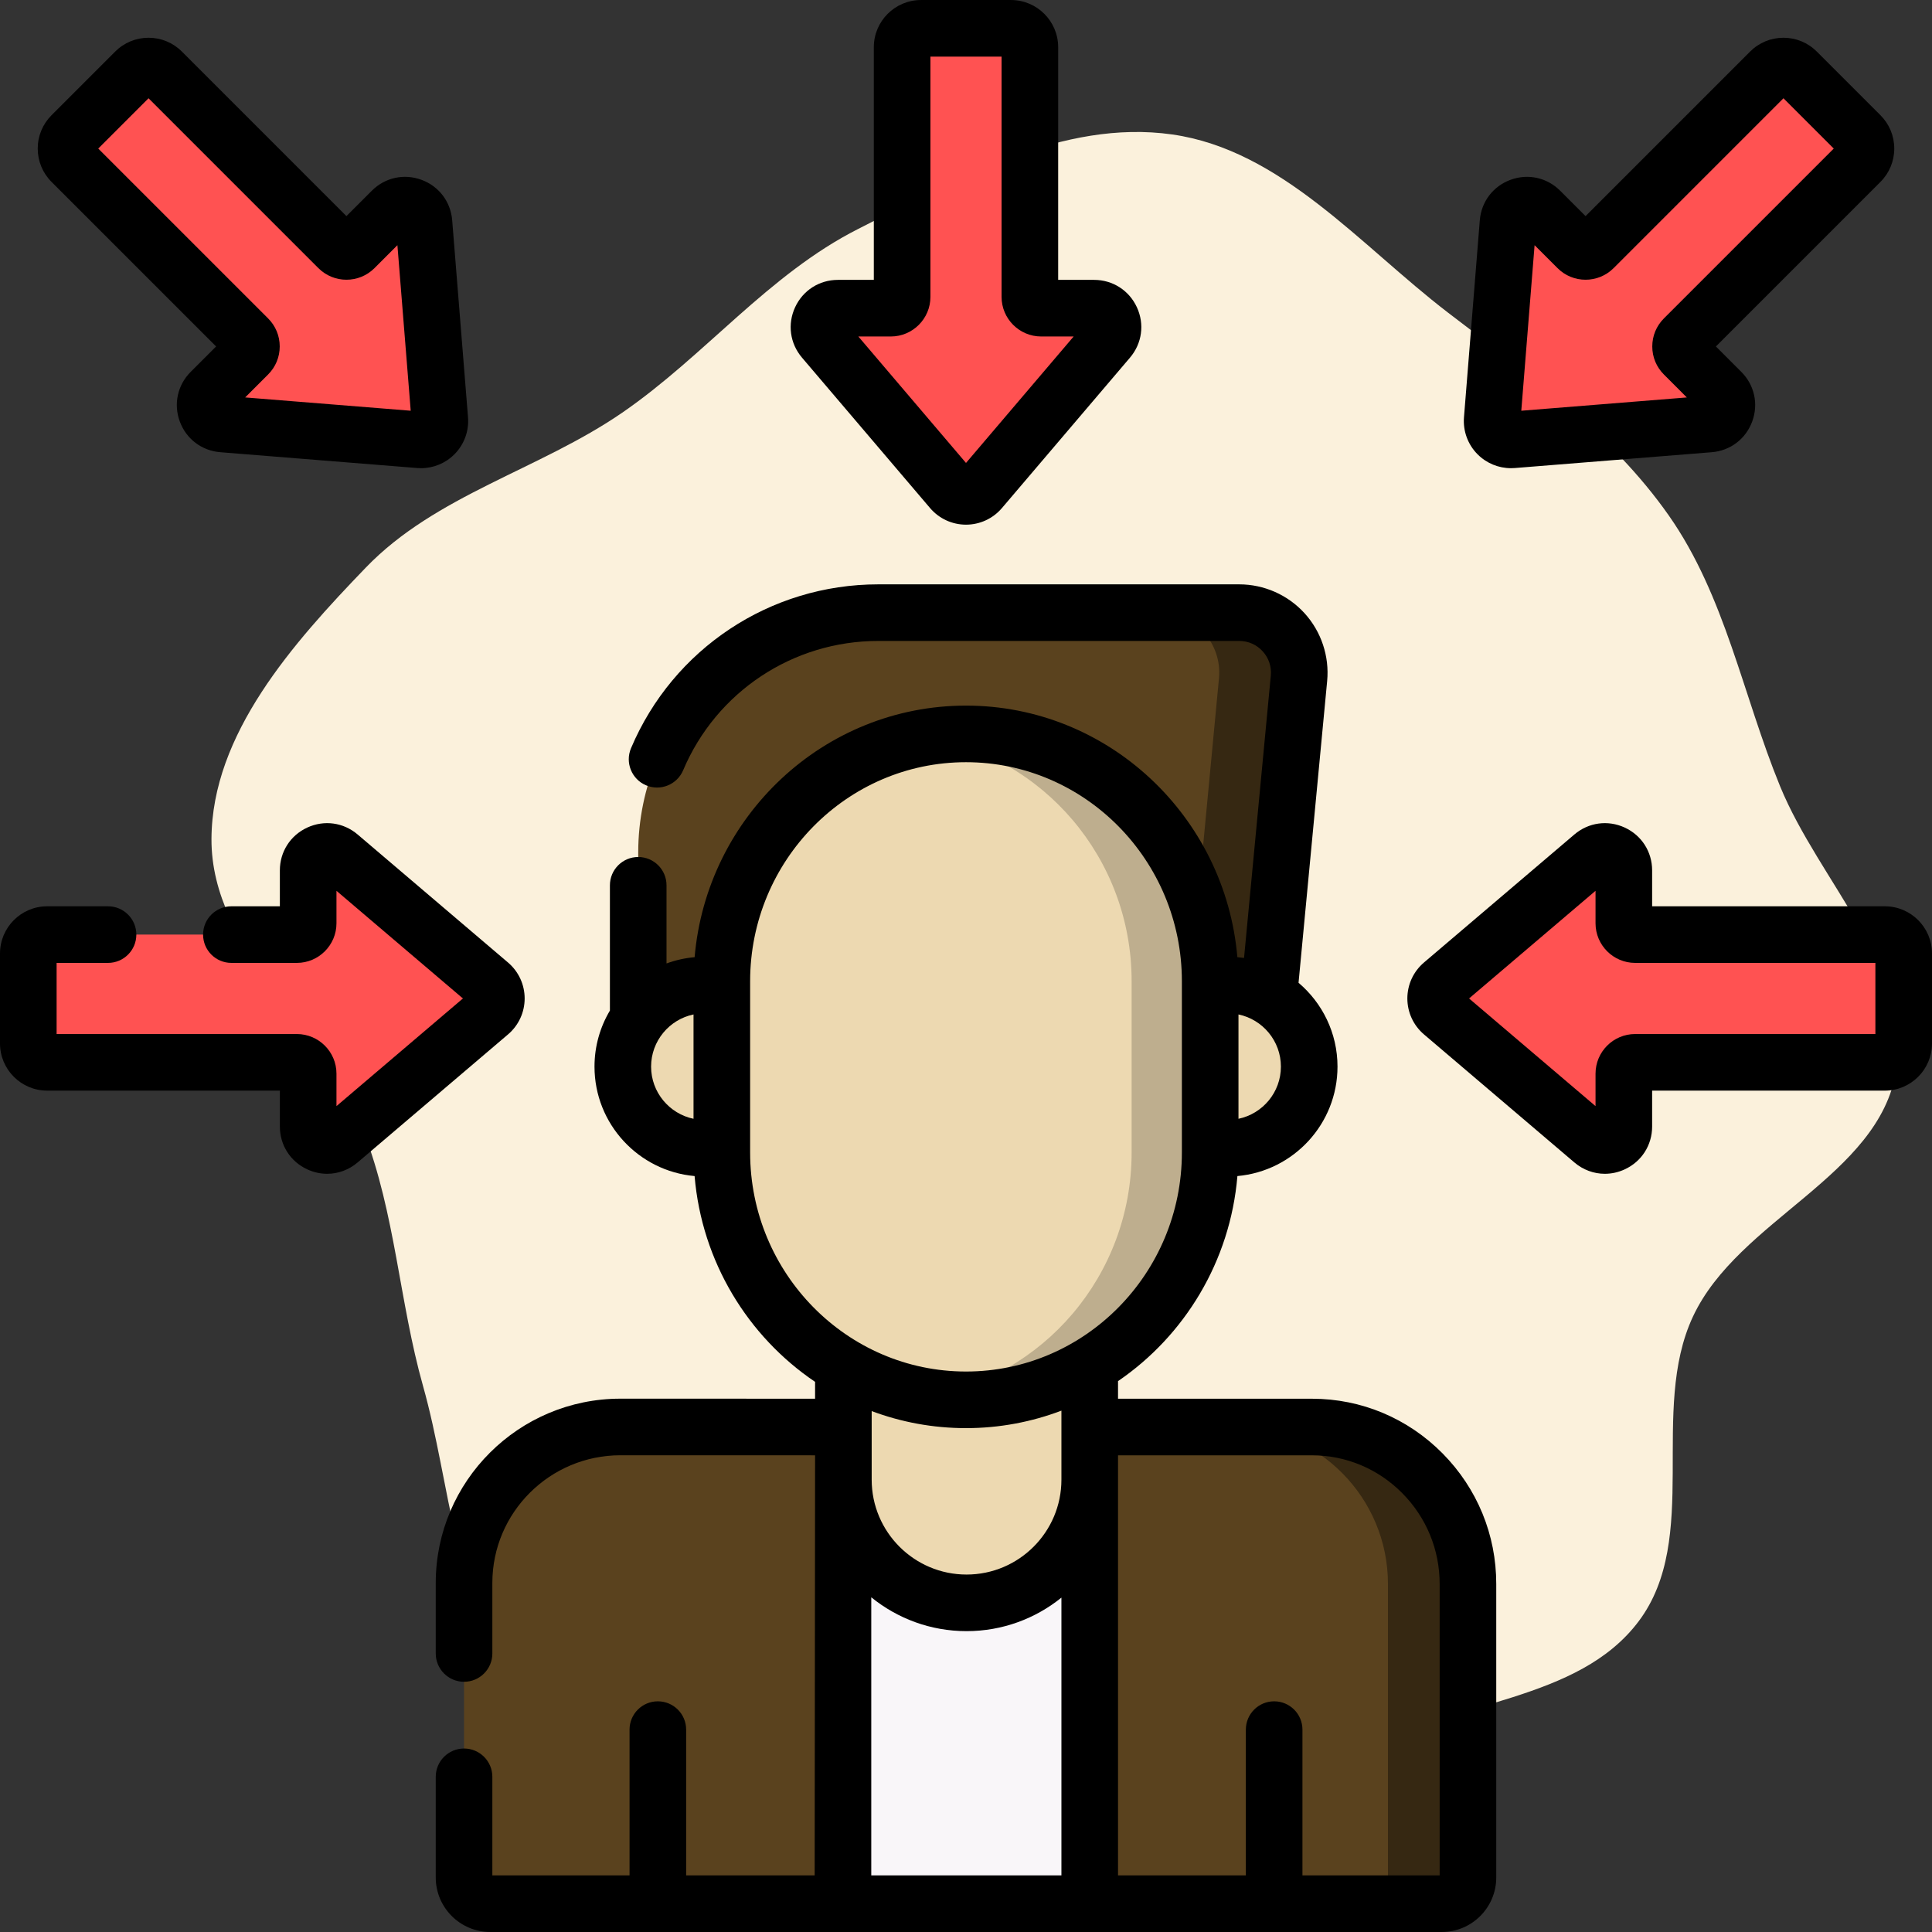
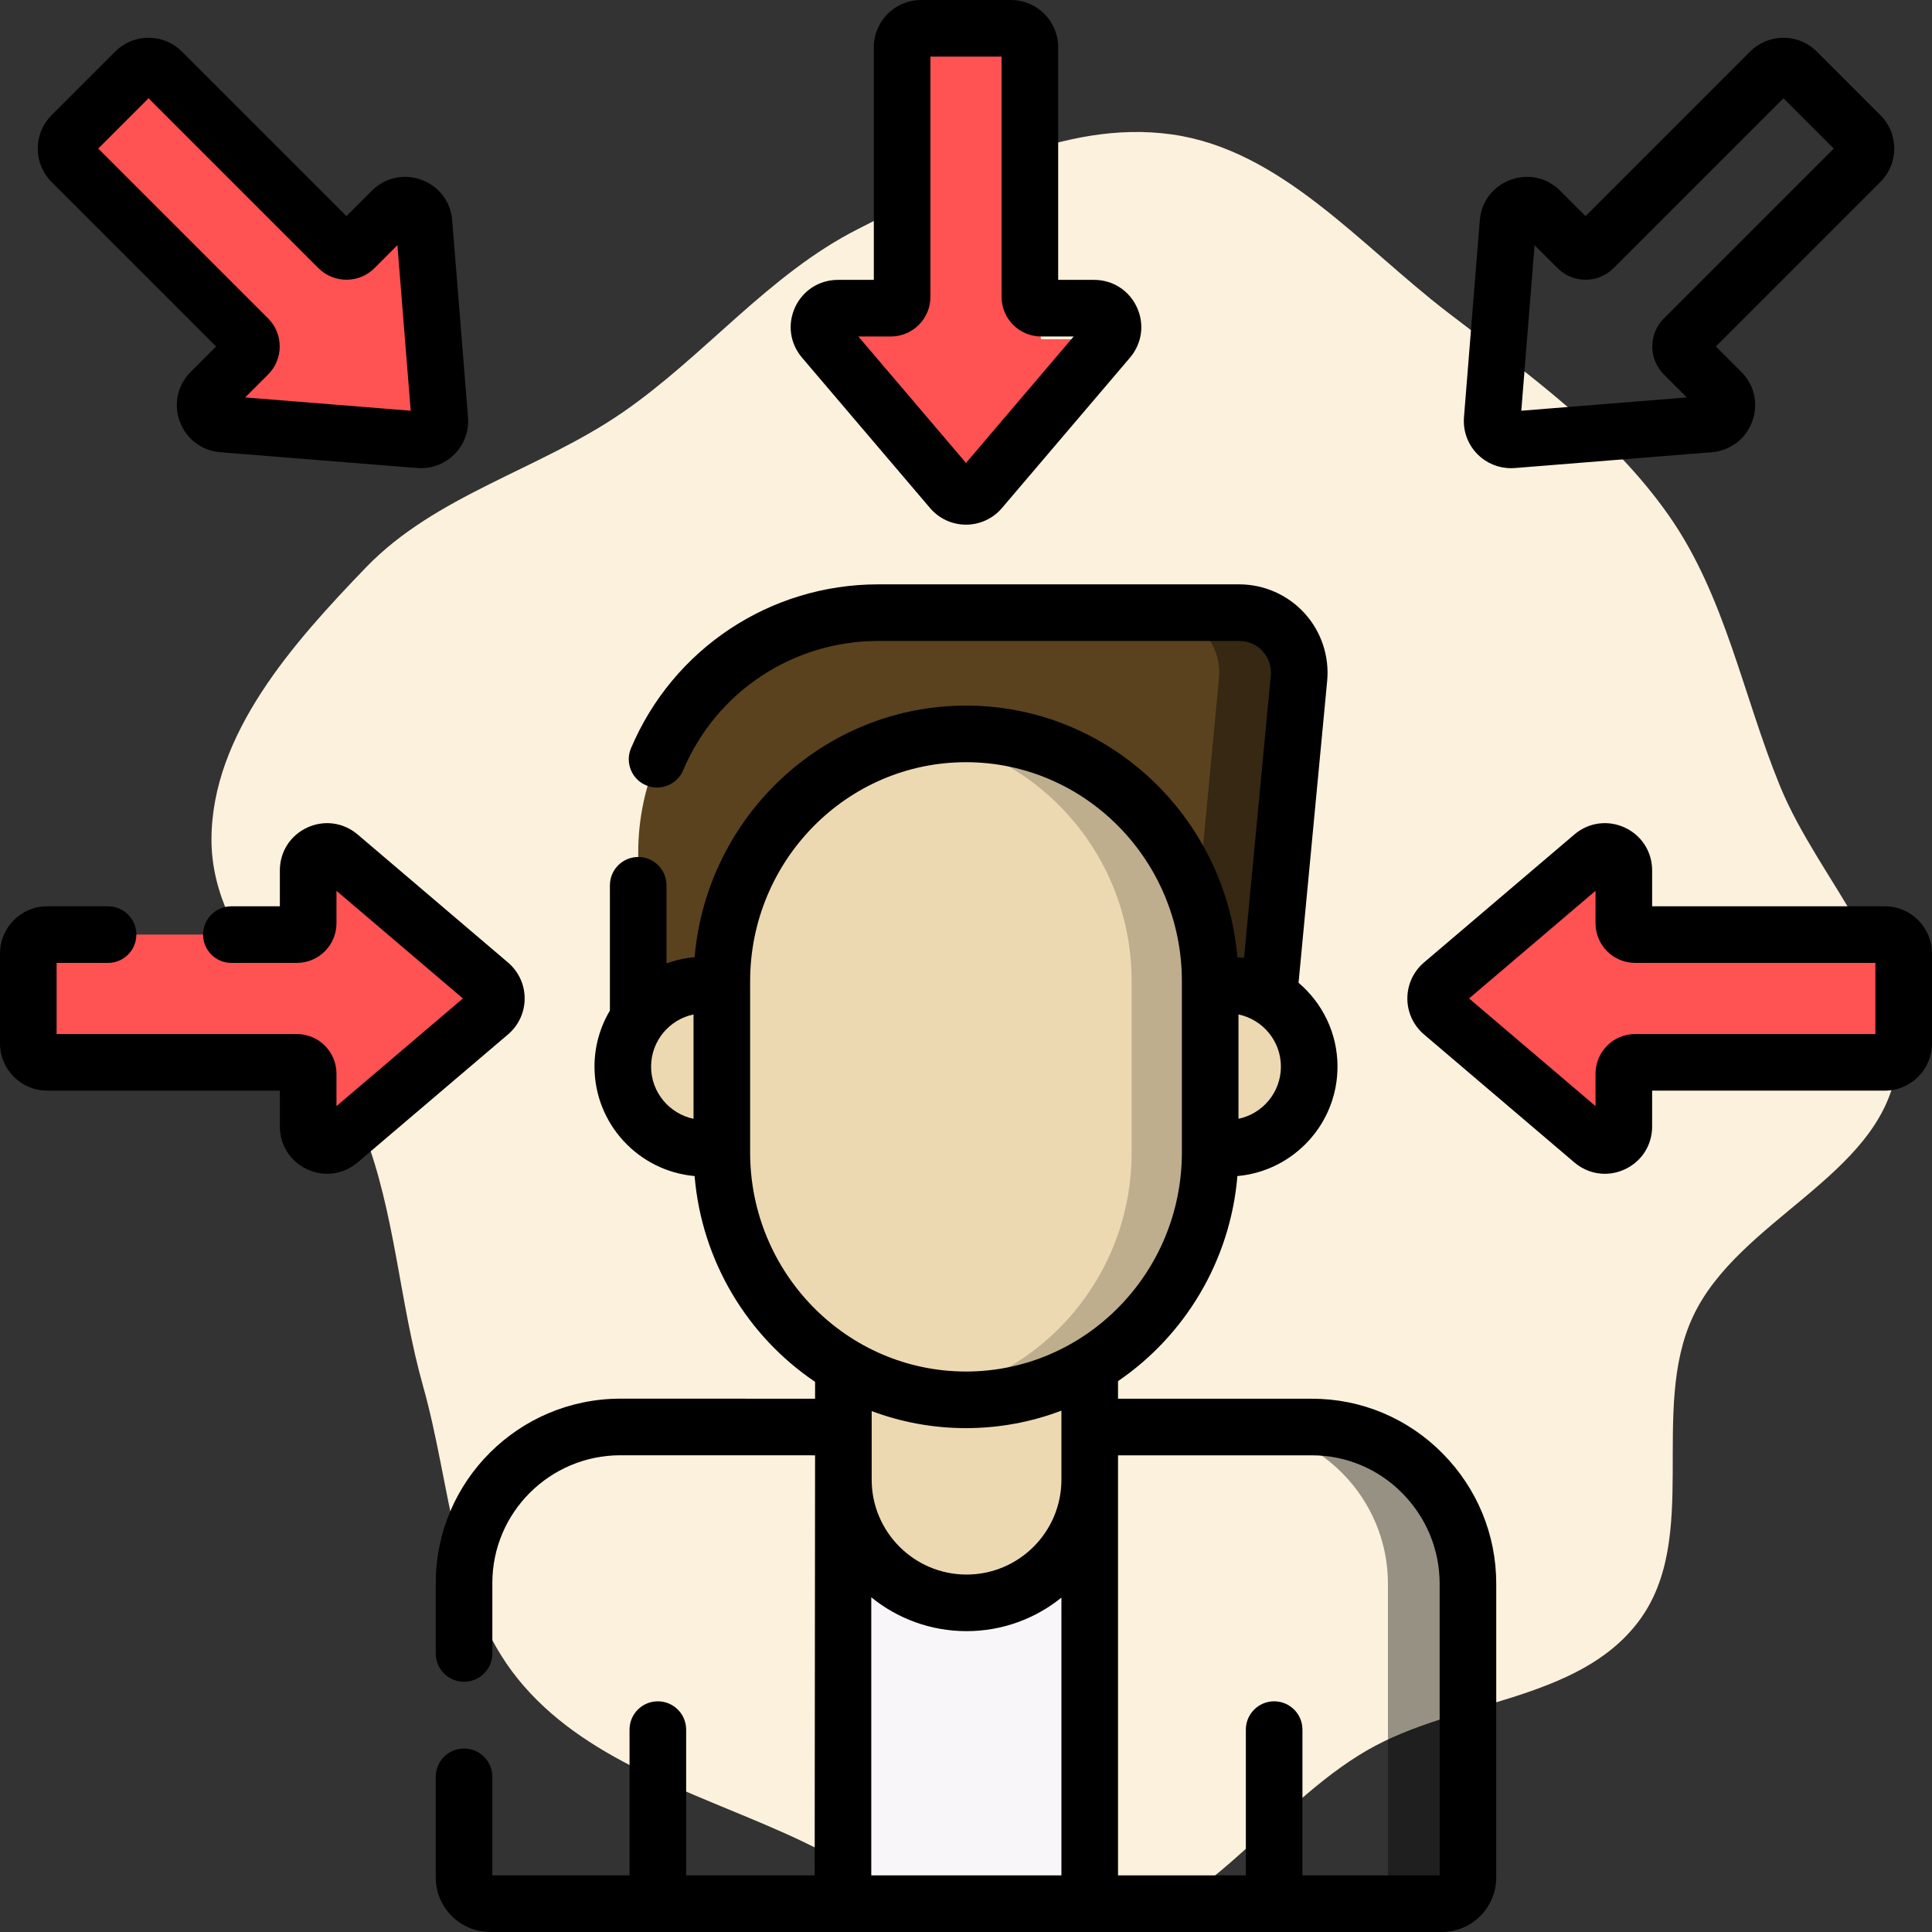
<svg xmlns="http://www.w3.org/2000/svg" width="187" height="187" viewBox="0 0 187 187" fill="none">
  <rect x="0" y="0" width="187" height="187" fill="#333333" stroke="none" />
  <g clip-path="url(#clip0_71_150)">
    <path fill-rule="evenodd" clip-rule="evenodd" d="M183.532 103.637C181.849 113.886 168.263 118.025 163.864 127.43C159.598 136.55 164.655 148.875 158.611 156.923C152.733 164.749 140.811 164.515 132.341 169.404C123.016 174.786 116.489 185.871 105.836 187.387C95.348 188.88 85.611 181.752 75.936 177.431C66.788 173.347 56.438 170.312 50.133 162.513C43.836 154.724 43.664 143.798 40.945 134.15C38.642 125.978 38.268 117.473 35.206 109.555C31.331 99.537 20.43 91.959 20.469 81.213C20.507 71.047 28.36 62.252 35.407 54.937C42.172 47.913 52.189 45.47 60.22 39.947C68.237 34.433 74.379 26.555 83.058 22.163C92.581 17.345 102.884 11.518 113.446 13.013C124.014 14.509 131.657 23.741 140.131 30.242C147.879 36.185 155.914 41.896 161.525 49.895C166.991 57.688 168.684 67.282 172.293 76.095C176.083 85.35 185.153 93.765 183.532 103.637Z" fill="#FBF1DC" />
-     <path d="M93.765 145.94L81.632 138.121L60.075 138.114C51.735 138.104 44.926 144.856 44.916 153.195V181.723C44.916 183.123 46.05 184.257 47.449 184.257H60.935L63.674 180.385L66.413 184.257H81.591L93.554 180.385L105.475 184.257H120.587L123.326 180.385L126.065 184.257H138.776C140.175 184.257 141.31 183.123 141.31 181.723V153.32C141.32 144.98 134.568 138.132 126.229 138.121H105.475L93.765 145.94Z" fill="#5A421E" />
    <path d="M81.591 143.217H105.476V184.261H81.591V143.217Z" fill="#F9F6F9" />
    <path d="M127.004 138.121H119.26C127.6 138.132 134.351 144.98 134.341 153.32V181.723C134.341 183.123 133.206 184.257 131.807 184.257H139.551C140.95 184.257 142.085 183.123 142.085 181.723V153.32C142.095 144.98 135.343 138.132 127.004 138.121Z" fill="black" fill-opacity="0.4" />
    <path d="M121.685 100.14H61.774V82.528C61.774 69.698 72.175 59.297 85.005 59.297H119.173C122.597 59.297 125.278 62.244 124.955 65.653L121.685 100.14Z" fill="#5A421E" />
    <path d="M119.947 59.297H112.204C115.628 59.297 118.309 62.244 117.986 65.653L114.716 100.14H122.46L125.729 65.653C126.053 62.244 123.371 59.297 119.947 59.297Z" fill="black" fill-opacity="0.4" />
    <path d="M69.866 95.339H68.179C63.817 95.339 60.281 98.876 60.281 103.237C60.281 107.599 63.817 111.135 68.179 111.135H81.632L69.866 95.339Z" fill="#EDD9B1" />
    <path d="M105.476 143.217V115.749H81.632V143.217C81.632 149.801 86.97 155.139 93.554 155.139C100.138 155.139 105.476 149.801 105.476 143.217Z" fill="#EDD9B1" />
    <path d="M118.632 95.339H117.134L109.829 111.135H118.821C123.278 111.135 126.873 107.443 126.714 102.949C126.562 98.67 122.915 95.339 118.632 95.339Z" fill="#EDD9B1" />
-     <path d="M99.682 28.732V4.565C99.682 3.557 98.865 2.739 97.856 2.739H89.145C88.136 2.739 87.318 3.557 87.318 4.565V28.732C87.318 29.337 86.828 29.828 86.223 29.828H81.104C79.546 29.828 78.704 31.652 79.713 32.838L92.11 47.4C92.839 48.256 94.162 48.256 94.891 47.4L107.287 32.838C108.297 31.652 107.454 29.828 105.897 29.828H100.778C100.172 29.828 99.682 29.337 99.682 28.732Z" fill="#FF5252" />
-     <path d="M162.985 32.758L180.074 15.669C180.787 14.956 180.787 13.8 180.074 13.086L173.914 6.927C173.2 6.213 172.044 6.213 171.331 6.927L154.242 24.015C153.814 24.443 153.121 24.443 152.693 24.015L149.073 20.395C147.972 19.294 146.086 19.988 145.961 21.54L144.43 40.603C144.34 41.724 145.275 42.66 146.397 42.569L165.459 41.038C167.011 40.914 167.705 39.028 166.604 37.927L162.984 34.307C162.557 33.879 162.557 33.185 162.985 32.758Z" fill="#FF5252" />
+     <path d="M99.682 28.732V4.565C99.682 3.557 98.865 2.739 97.856 2.739H89.145C88.136 2.739 87.318 3.557 87.318 4.565V28.732C87.318 29.337 86.828 29.828 86.223 29.828H81.104C79.546 29.828 78.704 31.652 79.713 32.838L92.11 47.4C92.839 48.256 94.162 48.256 94.891 47.4L107.287 32.838H100.778C100.172 29.828 99.682 29.337 99.682 28.732Z" fill="#FF5252" />
    <path d="M158.268 102.822H182.435C183.443 102.822 184.261 102.004 184.261 100.996V92.285C184.261 91.276 183.443 90.459 182.435 90.459H158.268C157.663 90.459 157.172 89.968 157.172 89.363V84.244C157.172 82.686 155.348 81.844 154.162 82.853L139.6 95.25C138.744 95.979 138.744 97.302 139.6 98.031L154.162 110.427C155.348 111.437 157.172 110.594 157.172 109.037V103.918C157.172 103.313 157.663 102.822 158.268 102.822Z" fill="#FF5252" />
    <path d="M32.758 24.015L15.669 6.927C14.956 6.213 13.8 6.213 13.086 6.927L6.926 13.086C6.213 13.8 6.213 14.956 6.926 15.669L24.015 32.758C24.443 33.186 24.443 33.879 24.015 34.307L20.395 37.927C19.294 39.028 19.988 40.914 21.54 41.039L40.603 42.57C41.724 42.66 42.659 41.725 42.569 40.603L41.038 21.541C40.914 19.988 39.028 19.295 37.926 20.396L34.306 24.016C33.879 24.443 33.185 24.443 32.758 24.015Z" fill="#FF5252" />
    <path d="M28.732 90.459H4.565C3.557 90.459 2.739 91.276 2.739 92.285V100.996C2.739 102.005 3.557 102.822 4.565 102.822H28.732C29.337 102.822 29.828 103.313 29.828 103.918V109.037C29.828 110.594 31.652 111.437 32.838 110.427L47.4 98.031C48.256 97.302 48.256 95.979 47.4 95.25L32.838 82.853C31.652 81.844 29.828 82.686 29.828 84.243V89.363C29.828 89.968 29.337 90.459 28.732 90.459Z" fill="#FF5252" />
    <path d="M93.5 135.488C80.447 135.488 69.866 124.77 69.866 111.548V94.973C69.866 81.751 80.448 71.033 93.5 71.033C106.553 71.033 116.359 81.751 116.359 94.973V111.548C116.359 124.77 106.553 135.488 93.5 135.488Z" fill="#EDD9B1" />
    <path d="M93.5 71.033C92.206 71.033 90.937 71.14 89.699 71.343C100.945 73.185 109.532 83.062 109.532 94.974V111.548C109.532 123.459 100.945 133.337 89.699 135.179C90.937 135.382 92.206 135.489 93.5 135.489C106.552 135.489 117.134 124.77 117.134 111.548V94.974C117.134 81.751 106.553 71.033 93.5 71.033Z" fill="black" fill-opacity="0.2" />
    <path d="M90.024 49.178C90.893 50.198 92.16 50.783 93.5 50.783C94.84 50.783 96.107 50.198 96.977 49.177L109.373 34.615C110.54 33.244 110.796 31.376 110.041 29.741C109.286 28.106 107.698 27.09 105.896 27.09H102.421V4.567C102.421 2.05 100.373 0.002 97.855 0.002H89.144C86.626 0.002 84.578 2.05 84.578 4.567V27.09H81.103C79.302 27.09 77.714 28.106 76.958 29.741C76.203 31.377 76.459 33.244 77.626 34.615L90.024 49.178ZM86.222 32.569C88.337 32.569 90.057 30.849 90.057 28.734V5.48H96.943V28.734C96.943 30.849 98.663 32.569 100.778 32.569H103.92L93.5 44.809L83.08 32.569H86.222Z" fill="black" />
    <path d="M146.249 45.316C146.371 45.316 146.494 45.312 146.616 45.302L165.679 43.771C167.474 43.627 168.976 42.487 169.598 40.797C170.22 39.106 169.815 37.265 168.541 35.992L166.084 33.534L182.009 17.608C182.872 16.746 183.347 15.599 183.347 14.379C183.347 13.16 182.872 12.013 182.01 11.151L175.85 4.991C174.988 4.129 173.841 3.654 172.622 3.654C171.402 3.654 170.256 4.129 169.394 4.991L153.468 20.918L151.01 18.46C149.736 17.186 147.896 16.782 146.205 17.404C144.515 18.026 143.375 19.528 143.231 21.323L141.7 40.385C141.593 41.721 142.074 43.031 143.022 43.979C143.883 44.84 145.042 45.316 146.249 45.316ZM148.534 23.732L150.757 25.954C152.251 27.449 154.684 27.449 156.18 25.954L172.623 9.511L177.491 14.38L161.048 30.823C160.324 31.547 159.925 32.51 159.925 33.534C159.925 34.559 160.324 35.522 161.048 36.246L163.27 38.469L147.247 39.756L148.534 23.732Z" fill="black" />
    <path d="M182.435 87.721H159.911V84.246C159.911 82.444 158.896 80.856 157.26 80.101C155.625 79.346 153.757 79.602 152.386 80.769L137.824 93.165C136.804 94.034 136.219 95.302 136.219 96.642C136.219 97.982 136.804 99.249 137.824 100.118L152.386 112.515C153.236 113.238 154.275 113.612 155.332 113.612C155.982 113.612 156.638 113.471 157.26 113.183C158.895 112.428 159.911 110.84 159.911 109.039V105.563H182.435C184.952 105.563 187 103.515 187 100.998V92.287C187 89.769 184.952 87.721 182.435 87.721ZM181.521 100.085H158.268C156.153 100.085 154.433 101.805 154.433 103.92V107.062L142.192 96.642L154.433 86.222V89.365C154.433 91.48 156.153 93.2 158.268 93.2H181.521V100.085Z" fill="black" />
    <path d="M20.916 33.534L18.459 35.991C17.185 37.265 16.78 39.106 17.402 40.796C18.024 42.487 19.525 43.626 21.321 43.77L40.383 45.301C40.506 45.311 40.629 45.316 40.751 45.316C41.957 45.316 43.116 44.84 43.977 43.979C44.925 43.031 45.407 41.721 45.299 40.385L43.768 21.323C43.624 19.527 42.485 18.026 40.795 17.404C39.105 16.781 37.263 17.186 35.989 18.46L33.531 20.918L17.606 4.992C16.744 4.129 15.597 3.654 14.377 3.654C13.158 3.654 12.011 4.129 11.149 4.991L4.99 11.151C4.128 12.013 3.652 13.16 3.652 14.379C3.652 15.599 4.128 16.746 4.989 17.608L20.916 33.534ZM14.377 9.511L30.82 25.954L30.821 25.954C32.316 27.449 34.748 27.449 36.244 25.954L38.466 23.732L39.753 39.755L23.73 38.468L25.952 36.245C26.676 35.521 27.075 34.558 27.075 33.534C27.075 32.509 26.676 31.546 25.952 30.822L9.509 14.379L14.377 9.511Z" fill="black" />
    <path d="M50.782 96.642C50.782 95.302 50.196 94.035 49.175 93.166L34.614 80.769C33.242 79.602 31.374 79.346 29.74 80.101C28.104 80.856 27.088 82.444 27.088 84.246V87.721H22.395C20.882 87.721 19.656 88.948 19.656 90.46C19.656 91.973 20.882 93.2 22.395 93.2H28.732C30.847 93.2 32.567 91.48 32.567 89.365V86.222L44.807 96.642L32.567 107.062V103.92C32.567 101.805 30.847 100.085 28.732 100.085H5.479V93.2H10.457C11.971 93.2 13.197 91.973 13.197 90.46C13.197 88.948 11.971 87.721 10.457 87.721H4.565C2.048 87.721 0 89.769 0 92.287V100.998C0 103.515 2.048 105.563 4.565 105.563H27.089V109.039C27.089 110.84 28.104 112.428 29.74 113.183C30.362 113.471 31.018 113.612 31.667 113.612C32.724 113.612 33.764 113.238 34.613 112.515L49.175 100.119C50.196 99.25 50.782 97.983 50.782 96.642Z" fill="black" />
    <path d="M78.852 181.52H66.413V167.411C66.413 165.899 65.187 164.672 63.673 164.672C62.16 164.672 60.934 165.899 60.934 167.411V181.52H47.655V171.979C47.655 170.466 46.429 169.24 44.915 169.24C43.402 169.24 42.176 170.466 42.176 171.979V181.725C42.176 184.633 44.542 186.999 47.449 186.999H139.551C142.458 186.999 144.823 184.633 144.823 181.725V153.325C144.83 148.559 142.982 144.065 139.622 140.671C136.251 137.268 131.771 135.39 127.004 135.384H108.215V133.68C114.655 129.283 119.075 122.087 119.77 113.832C125.192 113.35 129.458 108.784 129.458 103.239C129.458 99.989 127.992 97.077 125.687 95.124L128.457 65.913C128.683 63.523 127.886 61.132 126.27 59.356C124.654 57.579 122.349 56.56 119.948 56.56H85.005C74.544 56.56 65.152 62.786 61.076 72.421C60.487 73.814 61.139 75.421 62.532 76.011C63.925 76.6 65.532 75.948 66.122 74.555C69.338 66.951 76.75 62.038 85.004 62.038H119.947C120.822 62.038 121.628 62.395 122.217 63.042C122.806 63.689 123.085 64.526 123.002 65.396L120.412 92.721C120.199 92.689 119.983 92.665 119.766 92.646C118.595 79.022 107.266 68.296 93.5 68.296C79.734 68.296 68.404 79.022 67.233 92.646C66.286 92.73 65.373 92.937 64.513 93.254V85.689C64.513 84.177 63.287 82.95 61.773 82.95C60.26 82.95 59.034 84.177 59.034 85.689V97.814C58.088 99.404 57.542 101.259 57.542 103.239C57.542 108.785 61.808 113.35 67.23 113.832C67.929 122.133 72.395 129.361 78.892 133.75V135.382L60.077 135.378C60.07 135.378 60.062 135.378 60.054 135.378C50.207 135.378 42.189 143.365 42.176 153.198V160.042C42.176 161.554 43.402 162.781 44.915 162.781C46.429 162.781 47.655 161.554 47.655 160.042V153.201C47.663 146.39 53.224 140.856 60.057 140.856H60.073L78.892 140.861L78.852 181.52ZM84.371 136.58C87.217 137.646 90.293 138.23 93.5 138.23C96.749 138.23 99.86 137.629 102.736 136.537V143.219C102.736 148.282 98.617 152.402 93.554 152.402C88.49 152.402 84.371 148.283 84.371 143.219L84.371 136.58ZM119.873 108.289V98.189C122.215 98.676 123.98 100.755 123.98 103.239C123.98 105.723 122.215 107.802 119.873 108.289ZM63.02 103.239C63.02 100.755 64.786 98.676 67.127 98.189V108.289C64.786 107.802 63.02 105.723 63.02 103.239ZM72.606 111.55V94.975C72.606 83.285 81.979 73.774 93.5 73.774C105.021 73.774 114.395 83.284 114.395 94.975V111.55C114.395 123.24 105.021 132.751 93.5 132.751C81.979 132.751 72.606 123.24 72.606 111.55ZM84.331 154.604C86.852 156.65 90.061 157.88 93.554 157.88C97.027 157.88 100.221 156.663 102.736 154.636V181.52H84.331V154.604ZM108.215 140.862H127C130.294 140.867 133.394 142.168 135.729 144.527C138.065 146.886 139.349 150.008 139.345 153.321V181.52H126.065V167.411C126.065 165.899 124.839 164.672 123.326 164.672C121.813 164.672 120.587 165.899 120.587 167.411V181.52H108.215V140.862Z" fill="black" />
  </g>
  <defs>
    <clipPath id="clip0_71_150">
      <rect width="187" height="187" fill="white" />
    </clipPath>
  </defs>
</svg>